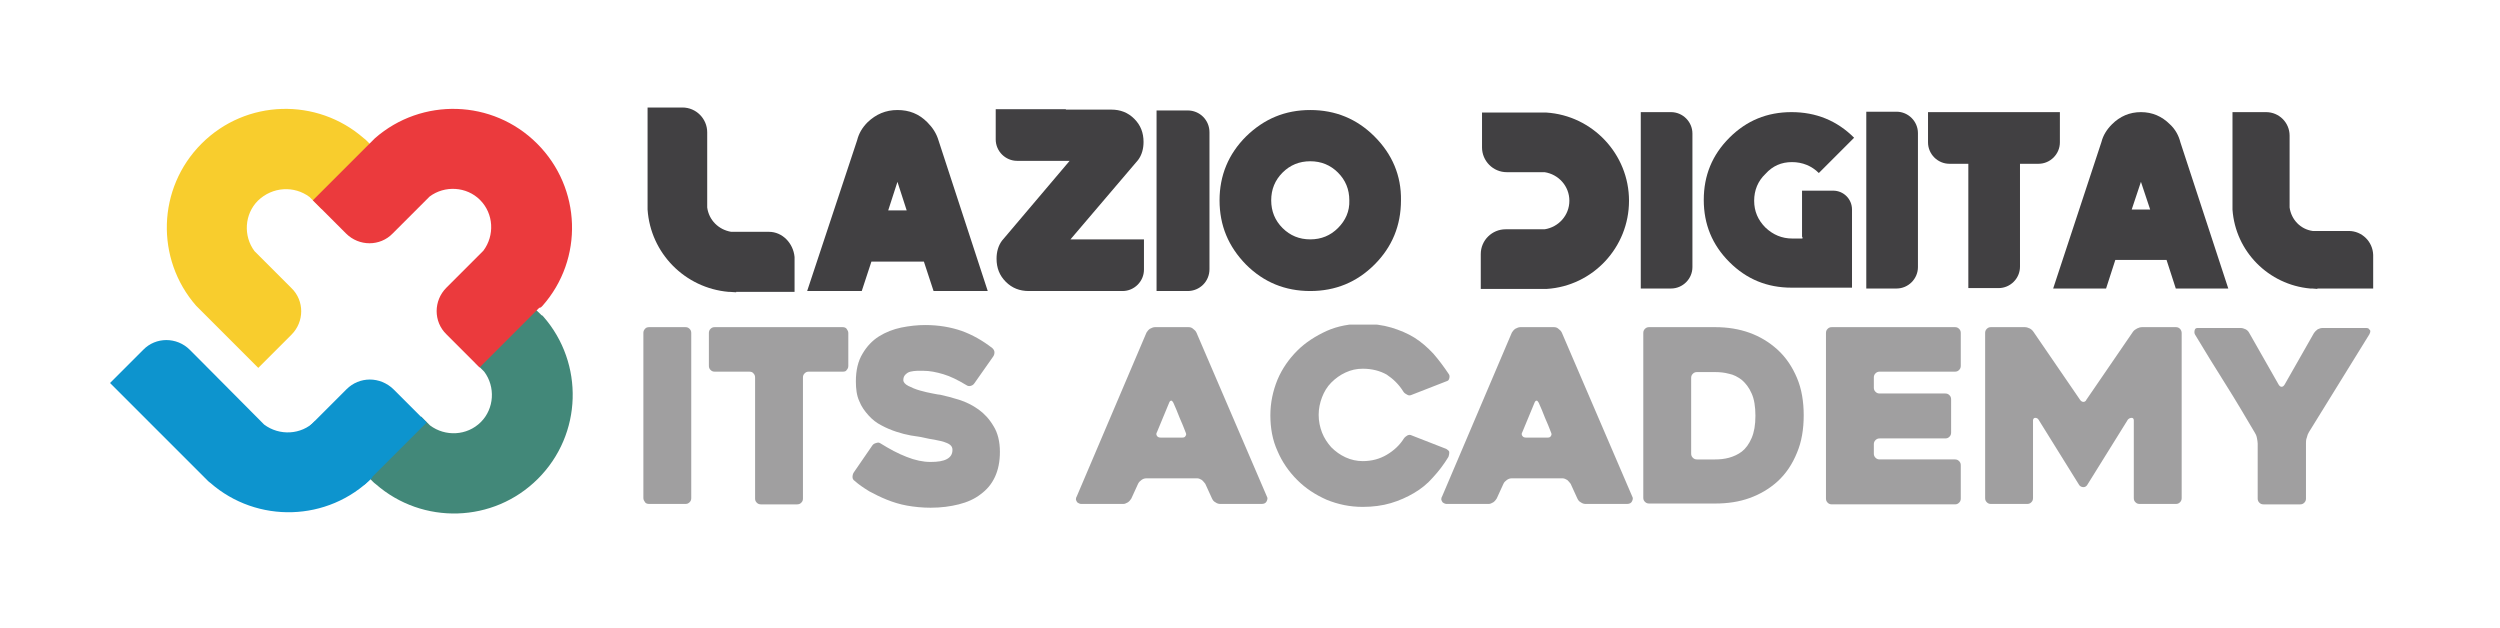
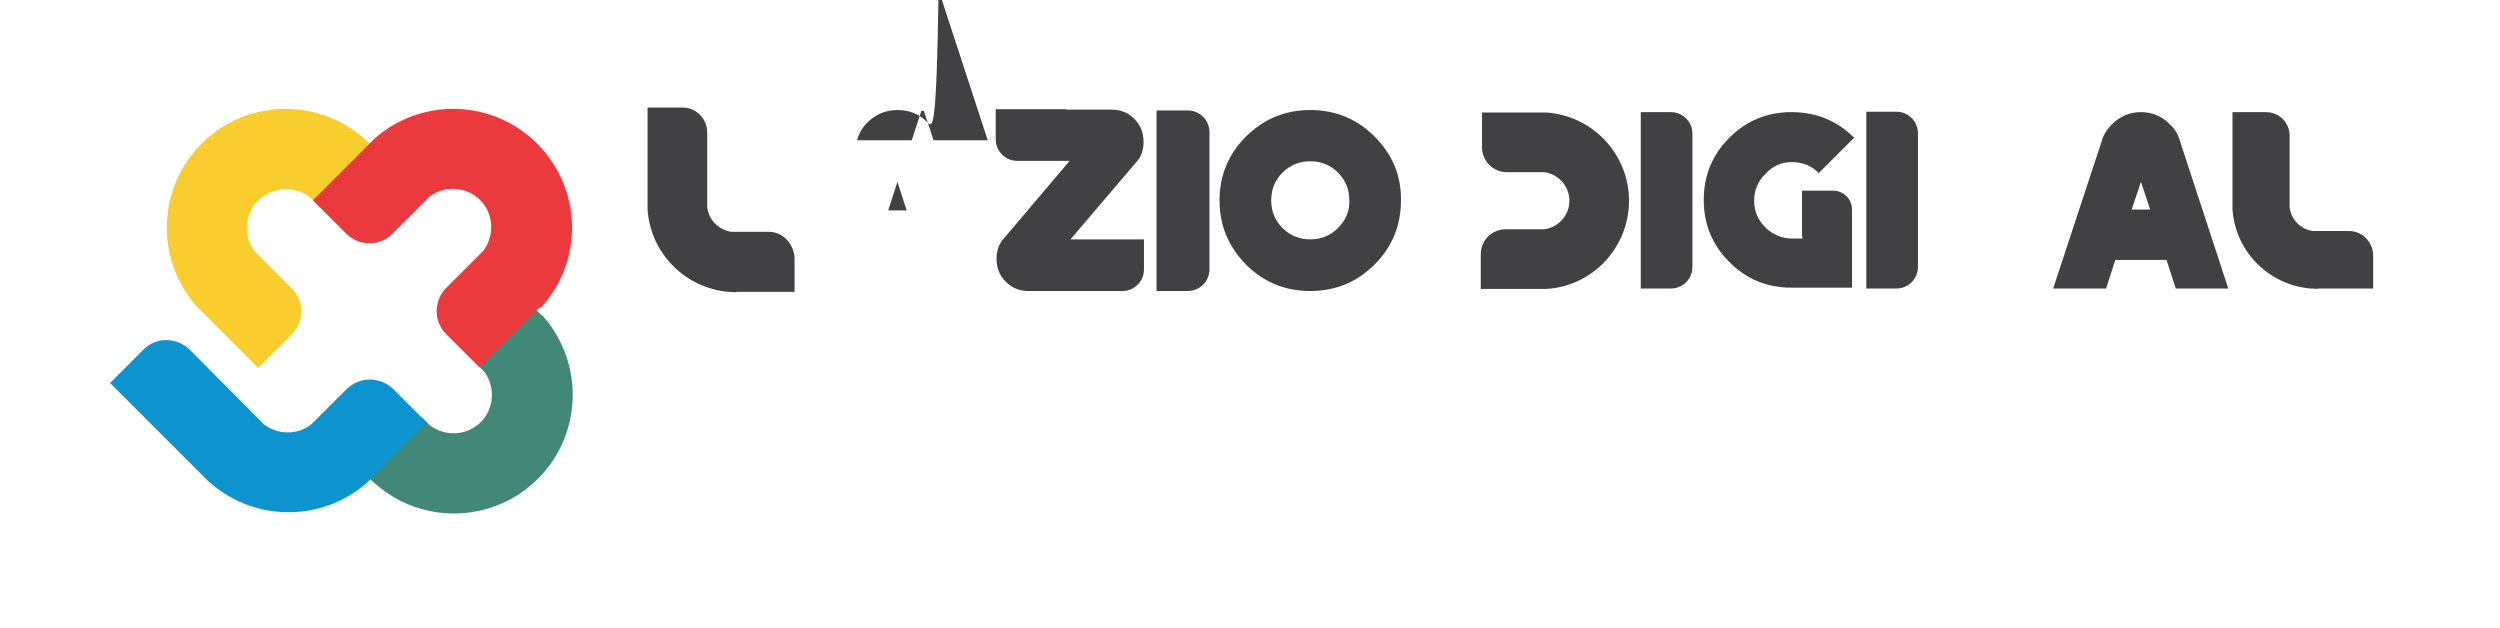
<svg xmlns="http://www.w3.org/2000/svg" xmlns:xlink="http://www.w3.org/1999/xlink" version="1.1" id="Layer_1" x="0px" y="0px" viewBox="0 0 595.3 149.5" style="enable-background:new 0 0 595.3 149.5;" xml:space="preserve">
  <style type="text/css">
	.st0{clip-path:url(#SVGID_2_);}
	.st1{clip-path:url(#SVGID_4_);fill:#F8CD2D;}
	.st2{clip-path:url(#SVGID_4_);fill:#428879;}
	.st3{clip-path:url(#SVGID_4_);fill:#EB3A3D;}
	.st4{clip-path:url(#SVGID_4_);fill:#0D94CE;}
	.st5{clip-path:url(#SVGID_4_);fill:#414042;}
	.st6{opacity:0.5;clip-path:url(#SVGID_4_);}
	.st7{clip-path:url(#SVGID_6_);fill:#414042;}
</style>
  <g>
    <defs>
      <rect id="SVGID_1_" width="595.3" height="149.5" />
    </defs>
    <clipPath id="SVGID_2_">
      <use xlink:href="#SVGID_1_" style="overflow:visible;" />
    </clipPath>
    <g class="st0">
      <defs>
        <rect id="SVGID_3_" width="595.3" height="149.5" />
      </defs>
      <clipPath id="SVGID_4_">
        <use xlink:href="#SVGID_3_" style="overflow:visible;" />
      </clipPath>
      <path class="st1" d="M73.7,46.9l2.9,2.9L90,36.2l-2.7-2.7l0,0c-0.2-0.2-0.4-0.4-0.7-0.6l0,0c-11.1-9.7-28-9.3-38.6,1.3    c0,0,0,0,0,0c0,0,0,0,0,0c-10.6,10.6-11,27.5-1.3,38.6l0,0l0.3,0.3c0.1,0.1,0.2,0.2,0.3,0.3l0,0l7.2,7.2l0,0l7,7l7.9-7.9    c3.1-3.1,3.1-8.1,0-11.1l-1.4-1.4l0,0l-7.4-7.4c-2.7-3.6-2.4-8.8,0.8-12C64.9,44.4,70.1,44.2,73.7,46.9" />
      <path class="st2" d="M128.7,74.8L128.7,74.8l-2-1.9l-13.5,13.5l2.1,2.1c2.7,3.6,2.4,8.8-0.8,12c-3.3,3.3-8.5,3.5-12.1,0.8    l-2.1-2.1l-13.5,13.5l2,2l0,0c0.2,0.2,0.4,0.4,0.7,0.6l0,0c11.1,9.7,28,9.3,38.6-1.3c0,0,0,0,0,0c0,0,0,0,0,0    c10.6-10.6,11-27.5,1.3-38.6l0,0l-0.3-0.3C128.9,75.1,128.8,74.9,128.7,74.8" />
      <path class="st3" d="M129.2,72.8L129.2,72.8c9.8-11.1,9.3-28-1.3-38.6c0,0,0,0,0,0c0,0,0,0,0,0c-10.6-10.6-27.5-11-38.6-1.3l0,0    L89,33.2c-0.1,0.1-0.2,0.2-0.3,0.3l0,0l-7.2,7.2l0,0l-7,7l7.9,7.9c3.1,3.1,8.1,3.1,11.1,0l1.4-1.4l0,0l7.4-7.4    c3.6-2.7,8.8-2.4,12,0.8c3.3,3.3,3.5,8.5,0.8,12.1l-7.4,7.4l0,0l-1.4,1.4c-3.1,3.1-3.1,8.1,0,11.1l7.9,7.9l7-7l0,0l7.2-7.2l0,0    C128.8,73.3,129,73,129.2,72.8" />
      <path class="st4" d="M62.9,101.1L46.6,84.7l0,0l-1.4-1.4c-3.1-3.1-8.1-3.1-11.1,0l-7.9,7.9l7,7l0,0l16.2,16.2l0,0    c0.2,0.2,0.4,0.4,0.7,0.6l0,0c11.1,9.7,28,9.3,38.6-1.3c0,0,0,0,0,0c0,0,0,0,0,0L75,100.3c0,0,0,0,0,0    C71.7,103.6,66.5,103.8,62.9,101.1" />
      <path class="st4" d="M82.5,92.7l-1.4,1.4l0,0l-7.8,7.8l13.5,13.5l7.8-7.8l0,0l7-7l-7.9-7.9C90.5,89.6,85.6,89.6,82.5,92.7" />
      <path class="st5" d="M183.1,55.2h-1.5v0h-7.5c-3-0.5-5.3-2.8-5.7-5.8V33h0v-1.5c0-3.2-2.6-5.9-5.9-5.9h-8.3V33h0v16.2h0    c0,0.2,0,0.4,0,0.7h0c0.7,10.4,8.9,18.7,19.3,19.6v0h0.3c0.5,0,1,0.1,1.5,0.1c0,0,0,0,0,0h0v-0.1h6.5v0h7.4v-8.3    C188.9,57.9,186.3,55.2,183.1,55.2" />
-       <path class="st5" d="M220.8,29.1c-2-2-4.3-2.9-7.1-2.9c-2.8,0-5.1,1-7.1,2.9c-1.3,1.3-2.1,2.7-2.5,4.3l-11.9,35.9h13l2.3-7H220    l2.3,7h12.9l-11.7-35.8C223,31.8,222.1,30.4,220.8,29.1 M211.5,50.1l2.2-6.8l2.2,6.8H211.5z" />
+       <path class="st5" d="M220.8,29.1c-2-2-4.3-2.9-7.1-2.9c-2.8,0-5.1,1-7.1,2.9c-1.3,1.3-2.1,2.7-2.5,4.3h13l2.3-7H220    l2.3,7h12.9l-11.7-35.8C223,31.8,222.1,30.4,220.8,29.1 M211.5,50.1l2.2-6.8l2.2,6.8H211.5z" />
      <path class="st5" d="M327.3,32.5c-4.2-4.2-9.3-6.3-15.3-6.3c-6,0-11,2.1-15.3,6.3c-4.2,4.2-6.3,9.3-6.3,15.2c0,6,2.1,11,6.3,15.3    c4.2,4.2,9.3,6.3,15.3,6.3c6,0,11.1-2.1,15.3-6.3c4.2-4.2,6.3-9.3,6.3-15.3C333.7,41.8,331.5,36.7,327.3,32.5 M318.6,54.3    c-1.8,1.8-4,2.7-6.6,2.7c-2.6,0-4.8-0.9-6.6-2.7c-1.8-1.8-2.7-4-2.7-6.6c0-2.6,0.9-4.8,2.7-6.6c1.8-1.8,4-2.7,6.6-2.7    c2.6,0,4.8,0.9,6.6,2.7c1.8,1.8,2.7,4,2.7,6.6C321.4,50.3,320.4,52.5,318.6,54.3" />
      <path class="st5" d="M288,31.5c0-2.9-2.3-5.2-5.2-5.2h-7.4v6.5h0v23.7v4.8v1.5h0v6.5h7.4c2.9,0,5.2-2.3,5.2-5.2v-1.3h0v-1.5v-4.8    V32.8h0V31.5z" />
      <path class="st5" d="M266,57h-10V57h-1.1l16.1-18.9c0.9-1.2,1.3-2.7,1.3-4.3c0-2.2-0.7-4-2.2-5.5c-1.5-1.5-3.3-2.2-5.5-2.2h-10.8    V26h-10.3v0h-6.4v7.2c0,2.8,2.3,5.1,5.1,5.1h1.3v0h10.3v0h0.9l-16.1,19c-0.9,1.2-1.3,2.7-1.3,4.3c0,2.2,0.7,4,2.2,5.5    c1.5,1.5,3.3,2.2,5.5,2.2h18.5v0h2.5v0h1.3c2.8,0,5.1-2.3,5.1-5.1V57L266,57L266,57z" />
      <path class="st5" d="M368.2,26.8L368.2,26.8l-0.3,0c-0.1,0-0.2,0-0.3,0v0h-7.3v0h-7.4v8.3c0,3.2,2.6,5.9,5.9,5.9h1.5v0h7.5    c3.3,0.5,5.9,3.3,5.9,6.8c0,3.5-2.6,6.3-5.9,6.8H360v0h-1.5c-3.2,0-5.9,2.6-5.9,5.9v8.3h7.4v0h7.6v0c0.2,0,0.4,0,0.7,0v0    c11-0.7,19.6-9.9,19.6-21c0,0,0,0,0,0c0,0,0,0,0,0C387.9,36.7,379.2,27.5,368.2,26.8" />
      <path class="st5" d="M426.7,38.6c2.5,0,4.7,0.9,6.4,2.6l8.4-8.4c-4.1-4.1-9.1-6.1-14.9-6.1c-5.8,0-10.7,2-14.8,6.1    c-4.1,4.1-6.1,9-6.1,14.8s2,10.7,6.1,14.8c4.1,4.1,9,6.1,14.8,6.1H441V56.3h0v-6.4c0-2.5-2-4.5-4.5-4.5l-1.1,0v0h-6.3v11h0.1v0.4    h-2.4c-2.5,0-4.6-0.9-6.4-2.6c-1.8-1.8-2.7-3.9-2.7-6.4c0-2.5,0.9-4.7,2.7-6.4C422.1,39.5,424.2,38.6,426.7,38.6" />
      <path class="st5" d="M516.7,29.6c-1.9-1.9-4.2-2.9-6.9-2.9c-2.7,0-5,1-6.9,2.9c-1.2,1.2-2.1,2.6-2.5,4.2l-11.5,34.9h12.6l2.2-6.8    h12.2l2.2,6.8h12.5l-11.4-34.8C518.8,32.3,518,30.8,516.7,29.6 M507.6,49.9l2.2-6.6l2.2,6.6H507.6z" />
      <path class="st5" d="M456.7,31.7c0-2.8-2.3-5.1-5.1-5.1h-7.2V33h0v23.1v4.7v1.5h0v6.4h7.2c2.8,0,5.1-2.3,5.1-5.1v-1.3h0v-1.5v-4.7    V33h0V31.7z" />
      <path class="st5" d="M403,31.8c0-2.8-2.3-5.1-5.1-5.1h-7.2V33h0v23.1v4.7v1.5h0v6.4h7.2c2.8,0,5.1-2.3,5.1-5.1v-1.3h0v-1.5v-4.7    V33h0V31.8z" />
-       <path class="st5" d="M490.5,33.9v-7.2h-6.4v0h-7.6c-0.2,0-0.4,0-0.6,0h-7.2v0h-3.2v0h-6.4v7.2c0,2.8,2.3,5.1,5.1,5.1h1.3v0h3.2V56    v4.7v1.5h0v6.4h7.2c2.8,0,5.1-2.3,5.1-5.1v-1.3h0v-1.5V56V39h3.1v0h1.3C488.2,39,490.5,36.7,490.5,33.9" />
      <path class="st5" d="M559.3,55h-1.4v0h-7.2c-2.9-0.4-5.1-2.7-5.5-5.6V33.7h0v-1.4c0-3.1-2.5-5.6-5.6-5.6h-8v7.1h0v15.5h0    c0,0.2,0,0.4,0,0.6h0c0.7,10,8.6,17.9,18.5,18.8v0h0.5c0.4,0,0.8,0.1,1.2,0.1c0,0,0,0,0,0h0v-0.1h6.2v0h7.1v-8    C565,57.5,562.4,55,559.3,55" />
      <g class="st6">
        <g>
          <defs>
-             <rect id="SVGID_5_" x="153.2" y="77.3" width="411.3" height="43.5" />
-           </defs>
+             </defs>
          <clipPath id="SVGID_6_">
            <use xlink:href="#SVGID_5_" style="overflow:visible;" />
          </clipPath>
          <path class="st7" d="M163.2,120h-8.6c-0.4,0-0.8-0.1-1-0.4c-0.2-0.3-0.4-0.6-0.4-1V79.3c0-0.4,0.1-0.7,0.4-1      c0.2-0.3,0.6-0.4,1-0.4h8.6c0.4,0,0.7,0.1,1,0.4c0.3,0.3,0.4,0.6,0.4,1v39.3c0,0.4-0.1,0.7-0.4,1      C163.9,119.9,163.6,120,163.2,120" />
-           <path class="st7" d="M200.7,88.5h-8.1c-0.4,0-0.7,0.1-1,0.4c-0.3,0.3-0.4,0.6-0.4,1v28.8c0,0.4-0.1,0.7-0.4,1      c-0.3,0.3-0.6,0.4-1,0.4h-8.6c-0.4,0-0.7-0.1-1-0.4c-0.3-0.3-0.4-0.6-0.4-1V89.9c0-0.4-0.1-0.7-0.4-1c-0.2-0.3-0.6-0.4-1-0.4      h-8.2c-0.4,0-0.7-0.1-1-0.4c-0.3-0.3-0.4-0.6-0.4-1v-7.8c0-0.4,0.1-0.7,0.4-1c0.3-0.3,0.6-0.4,1-0.4h30.4c0.4,0,0.8,0.1,1,0.4      c0.2,0.3,0.4,0.6,0.4,1v7.8c0,0.4-0.1,0.7-0.4,1C201.5,88.4,201.1,88.5,200.7,88.5" />
          <path class="st7" d="M209.7,105.6c2.1,1.3,4.1,2.4,6.2,3.2c2,0.8,3.9,1.2,5.7,1.2c1.7,0,3-0.2,3.9-0.7c0.9-0.5,1.3-1.2,1.3-2.2      c0-0.5-0.2-0.9-0.6-1.2c-0.4-0.3-0.9-0.5-1.5-0.7c-0.6-0.2-1.4-0.3-2.2-0.5c-0.8-0.1-1.7-0.3-2.6-0.5c-0.8-0.2-1.8-0.3-3-0.5      c-1.1-0.2-2.3-0.5-3.5-0.9c-1.2-0.4-2.4-0.9-3.5-1.5c-1.2-0.6-2.2-1.4-3.1-2.4s-1.7-2.1-2.2-3.4c-0.6-1.3-0.8-2.9-0.8-4.7      c0-2.6,0.5-4.8,1.6-6.6c1-1.7,2.3-3.1,3.9-4.1c1.6-1,3.4-1.7,5.3-2.1c2-0.4,3.9-0.6,5.7-0.6c3.2,0,6.1,0.5,8.7,1.4      c2.5,0.9,5,2.3,7.3,4.1c0.3,0.3,0.5,0.6,0.5,1c0,0.4-0.1,0.7-0.3,1l-4.5,6.4c-0.2,0.3-0.5,0.5-0.9,0.6c-0.4,0.1-0.7,0-1-0.2      c-2-1.2-3.8-2.1-5.5-2.6c-1.7-0.5-3.2-0.8-4.7-0.8c-0.4,0-0.9,0-1.5,0c-0.6,0-1.1,0.1-1.6,0.2c-0.5,0.1-0.9,0.4-1.2,0.7      c-0.3,0.3-0.5,0.7-0.5,1.3c0,0.5,0.4,1,1.2,1.4c0.8,0.4,1.7,0.8,2.8,1.1c1,0.3,2,0.5,3,0.7c1,0.2,1.6,0.3,1.8,0.3      c1.4,0.3,2.9,0.7,4.5,1.2c1.6,0.5,3.2,1.3,4.6,2.3c1.4,1,2.6,2.3,3.6,4c1,1.6,1.5,3.7,1.5,6.1c0,2.3-0.4,4.3-1.2,6      c-0.8,1.7-1.9,3-3.4,4.1c-1.4,1.1-3.2,1.9-5.2,2.4c-2,0.5-4.2,0.8-6.7,0.8c-2,0-3.9-0.2-5.6-0.5c-1.7-0.3-3.3-0.8-4.8-1.4      c-1.5-0.6-2.9-1.3-4.2-2c-1.3-0.8-2.5-1.6-3.5-2.5c-0.3-0.2-0.5-0.5-0.5-0.9c0-0.4,0.1-0.8,0.3-1.1l4.4-6.4      c0.2-0.3,0.5-0.5,0.9-0.6C209.1,105.3,209.4,105.4,209.7,105.6" />
          <path class="st7" d="M273,79.2c0.2-0.3,0.4-0.6,0.8-0.9c0.4-0.2,0.8-0.4,1.2-0.4h8c0.4,0,0.8,0.1,1.1,0.4      c0.4,0.3,0.6,0.5,0.8,0.9l16.8,39.1c0.2,0.3,0.1,0.7-0.1,1.1c-0.2,0.4-0.6,0.6-1.2,0.6h-9.8c-0.4,0-0.8-0.1-1.2-0.4      c-0.4-0.2-0.6-0.5-0.8-0.9l-1.6-3.5c-0.2-0.3-0.5-0.6-0.8-0.9c-0.4-0.2-0.7-0.4-1.1-0.4h-12.1c-0.4,0-0.8,0.1-1.2,0.4      c-0.4,0.3-0.6,0.5-0.8,0.9l-1.6,3.5c-0.2,0.3-0.4,0.6-0.8,0.9c-0.4,0.2-0.7,0.4-1.1,0.4h-9.9c-0.2,0-0.4,0-0.6-0.1      c-0.2-0.1-0.4-0.2-0.5-0.3c-0.1-0.2-0.2-0.3-0.3-0.6c0-0.2,0-0.5,0.2-0.8L273,79.2z M276.4,104.2h5.1c0.4,0,0.7-0.1,0.8-0.4      c0.2-0.2,0.2-0.5,0-0.9c-0.4-1-0.8-2.1-1.4-3.4c-0.5-1.3-1-2.5-1.5-3.6c-0.2-0.3-0.3-0.5-0.5-0.5c-0.2,0-0.4,0.2-0.5,0.5l-2.9,7      c-0.2,0.3-0.2,0.6,0,0.9C275.7,104.1,276,104.2,276.4,104.2" />
          <path class="st7" d="M344.9,108.8c-1.1,1.8-2.3,3.4-3.7,4.9c-1.3,1.5-2.8,2.7-4.5,3.7c-1.7,1-3.5,1.8-5.5,2.4      c-2,0.6-4.3,0.9-6.7,0.9c-3.1,0-5.9-0.6-8.6-1.7c-2.7-1.2-5-2.7-7-4.7c-2-2-3.6-4.3-4.7-6.9c-1.2-2.6-1.7-5.5-1.7-8.5      c0-3,0.6-5.8,1.7-8.5c1.1-2.6,2.7-4.9,4.7-6.9c2-2,4.4-3.5,7-4.7c2.7-1.2,5.6-1.7,8.6-1.7c2.5,0,4.8,0.3,6.8,0.9      c2,0.6,3.9,1.4,5.5,2.4c1.6,1,3.1,2.3,4.5,3.8c1.3,1.5,2.5,3.1,3.7,4.9c0.2,0.3,0.2,0.6,0.1,1s-0.3,0.6-0.7,0.7l-8.2,3.2      c-0.4,0.2-0.8,0.2-1.1,0c-0.4-0.2-0.7-0.4-0.9-0.7c-1.1-1.8-2.5-3.1-4-4.1c-1.6-0.9-3.5-1.4-5.7-1.4c-1.5,0-2.8,0.3-4.1,0.9      c-1.3,0.6-2.4,1.4-3.4,2.4c-1,1-1.7,2.2-2.2,3.5c-0.5,1.3-0.8,2.7-0.8,4.2c0,1.5,0.3,2.9,0.8,4.2c0.5,1.3,1.3,2.5,2.2,3.5      c1,1,2.1,1.8,3.4,2.4c1.3,0.6,2.7,0.9,4.1,0.9c2.1,0,4-0.5,5.7-1.5c1.7-1,3.1-2.3,4.1-3.9c0.2-0.3,0.5-0.5,0.8-0.7      c0.4-0.2,0.7-0.2,1.1,0l8.2,3.2c0.3,0.2,0.6,0.4,0.7,0.7C345.1,108.2,345,108.5,344.9,108.8" />
          <path class="st7" d="M360,79.2c0.2-0.3,0.4-0.6,0.8-0.9c0.4-0.2,0.8-0.4,1.2-0.4h8c0.4,0,0.8,0.1,1.1,0.4      c0.4,0.3,0.6,0.5,0.8,0.9l16.8,39.1c0.2,0.3,0.1,0.7-0.1,1.1c-0.2,0.4-0.6,0.6-1.2,0.6h-9.8c-0.4,0-0.8-0.1-1.2-0.4      c-0.4-0.2-0.6-0.5-0.8-0.9l-1.6-3.5c-0.2-0.3-0.5-0.6-0.8-0.9c-0.4-0.2-0.7-0.4-1.1-0.4h-12.1c-0.4,0-0.8,0.1-1.2,0.4      c-0.4,0.3-0.6,0.5-0.8,0.9l-1.6,3.5c-0.2,0.3-0.4,0.6-0.8,0.9c-0.4,0.2-0.7,0.4-1.1,0.4h-9.9c-0.2,0-0.4,0-0.6-0.1      c-0.2-0.1-0.4-0.2-0.5-0.3c-0.1-0.2-0.2-0.3-0.3-0.6c0-0.2,0-0.5,0.2-0.8L360,79.2z M363.4,104.2h5.1c0.4,0,0.7-0.1,0.8-0.4      c0.2-0.2,0.2-0.5,0-0.9c-0.4-1-0.8-2.1-1.4-3.4c-0.5-1.3-1-2.5-1.5-3.6c-0.2-0.3-0.3-0.5-0.5-0.5c-0.2,0-0.4,0.2-0.5,0.5l-2.9,7      c-0.2,0.3-0.2,0.6,0,0.9C362.7,104.1,363,104.2,363.4,104.2" />
          <path class="st7" d="M391.3,118.6V79.3c0-0.4,0.1-0.7,0.4-1c0.3-0.3,0.6-0.4,1-0.4h15.7c6,0,10.9,1.8,14.8,5.3      c2.1,1.9,3.6,4.2,4.7,6.8c1.1,2.6,1.6,5.6,1.6,8.9c0,3.3-0.5,6.3-1.6,8.9c-1.1,2.7-2.6,5-4.7,6.9c-1.9,1.7-4.1,3-6.6,3.9      c-2.5,0.9-5.2,1.3-8.2,1.3h-15.7c-0.4,0-0.7-0.1-1-0.4C391.5,119.3,391.3,119,391.3,118.6 M404.1,109.4h4.3      c1.1,0,2.2-0.1,3.3-0.4c1.1-0.3,2.2-0.8,3.1-1.5c0.9-0.7,1.7-1.8,2.3-3.2c0.6-1.4,0.9-3.1,0.9-5.3c0-2.2-0.3-4-0.9-5.3      c-0.6-1.4-1.4-2.4-2.3-3.2c-0.9-0.7-2-1.3-3.1-1.5c-1.1-0.3-2.2-0.4-3.3-0.4h-4.3c-0.4,0-0.7,0.1-1,0.4c-0.3,0.3-0.4,0.6-0.4,1      V108c0,0.4,0.1,0.7,0.4,1C403.4,109.3,403.7,109.4,404.1,109.4" />
          <path class="st7" d="M446.2,89.9v2.4c0,0.4,0.1,0.7,0.4,1c0.3,0.3,0.6,0.4,1,0.4h15.6c0.4,0,0.7,0.1,1,0.4      c0.3,0.3,0.4,0.6,0.4,1v7.9c0,0.4-0.1,0.7-0.4,1c-0.3,0.3-0.6,0.4-1,0.4h-15.6c-0.4,0-0.7,0.1-1,0.4c-0.3,0.3-0.4,0.6-0.4,1v2.2      c0,0.4,0.1,0.7,0.4,1c0.3,0.3,0.6,0.4,1,0.4h17.9c0.4,0,0.7,0.1,1,0.4c0.3,0.3,0.4,0.6,0.4,1v7.9c0,0.4-0.1,0.7-0.4,1      c-0.3,0.3-0.6,0.4-1,0.4h-29.3c-0.4,0-0.7-0.1-1-0.4c-0.3-0.3-0.4-0.6-0.4-1V79.3c0-0.4,0.1-0.7,0.4-1c0.3-0.3,0.6-0.4,1-0.4      h29.3c0.4,0,0.7,0.1,1,0.4c0.3,0.3,0.4,0.6,0.4,1v7.8c0,0.4-0.1,0.7-0.4,1c-0.3,0.3-0.6,0.4-1,0.4h-17.9c-0.4,0-0.7,0.1-1,0.4      C446.3,89.2,446.2,89.5,446.2,89.9" />
          <path class="st7" d="M519.5,79.3v39.3c0,0.4-0.1,0.7-0.4,1c-0.3,0.3-0.6,0.4-1,0.4h-8.6c-0.4,0-0.7-0.1-1-0.4      c-0.3-0.3-0.4-0.6-0.4-1v-18.5c0-0.4-0.2-0.6-0.5-0.6c-0.3,0-0.6,0.1-0.9,0.4l-9.7,15.6c-0.2,0.3-0.5,0.5-0.9,0.5      c-0.4,0-0.8-0.2-1-0.5l-9.7-15.6c-0.2-0.3-0.5-0.4-0.8-0.4c-0.3,0-0.5,0.3-0.5,0.6v18.5c0,0.4-0.1,0.7-0.4,1      c-0.3,0.3-0.6,0.4-1,0.4h-8.6c-0.4,0-0.7-0.1-1-0.4c-0.3-0.3-0.4-0.6-0.4-1V79.3c0-0.4,0.1-0.7,0.4-1c0.3-0.3,0.6-0.4,1-0.4h8      c0.4,0,0.8,0.1,1.2,0.3c0.4,0.2,0.7,0.5,0.9,0.8l11.1,16.2c0.2,0.3,0.5,0.5,0.8,0.5c0.3,0,0.6-0.2,0.7-0.5l11.1-16.2      c0.2-0.3,0.6-0.6,1-0.8c0.4-0.2,0.8-0.3,1.2-0.3h8c0.4,0,0.7,0.1,1,0.4C519.4,78.6,519.5,79,519.5,79.3" />
          <path class="st7" d="M564.2,79.6l-14.4,23.3c-0.2,0.3-0.4,0.8-0.5,1.3c-0.2,0.5-0.2,0.9-0.2,1.3v13.2c0,0.4-0.1,0.7-0.4,1      c-0.3,0.3-0.6,0.4-1,0.4H539c-0.4,0-0.7-0.1-1-0.4c-0.3-0.3-0.4-0.6-0.4-1v-13.1c0-0.4-0.1-0.8-0.2-1.4      c-0.1-0.5-0.3-0.9-0.5-1.2c-2.3-3.9-4.6-7.8-7-11.6c-2.4-3.8-4.8-7.7-7.2-11.7c-0.2-0.3-0.2-0.7-0.1-1.1      c0.1-0.4,0.4-0.5,0.7-0.5h10.2c0.4,0,0.8,0.1,1.2,0.3c0.4,0.2,0.7,0.5,0.9,0.9l7,12.3c0.2,0.3,0.4,0.5,0.7,0.5      c0.3,0,0.5-0.2,0.7-0.5l7-12.3c0.2-0.3,0.5-0.6,0.9-0.9c0.4-0.2,0.8-0.3,1.2-0.3h10.3c0.4,0,0.7,0.1,0.8,0.4      C564.5,78.6,564.5,79,564.2,79.6" />
        </g>
      </g>
    </g>
  </g>
</svg>